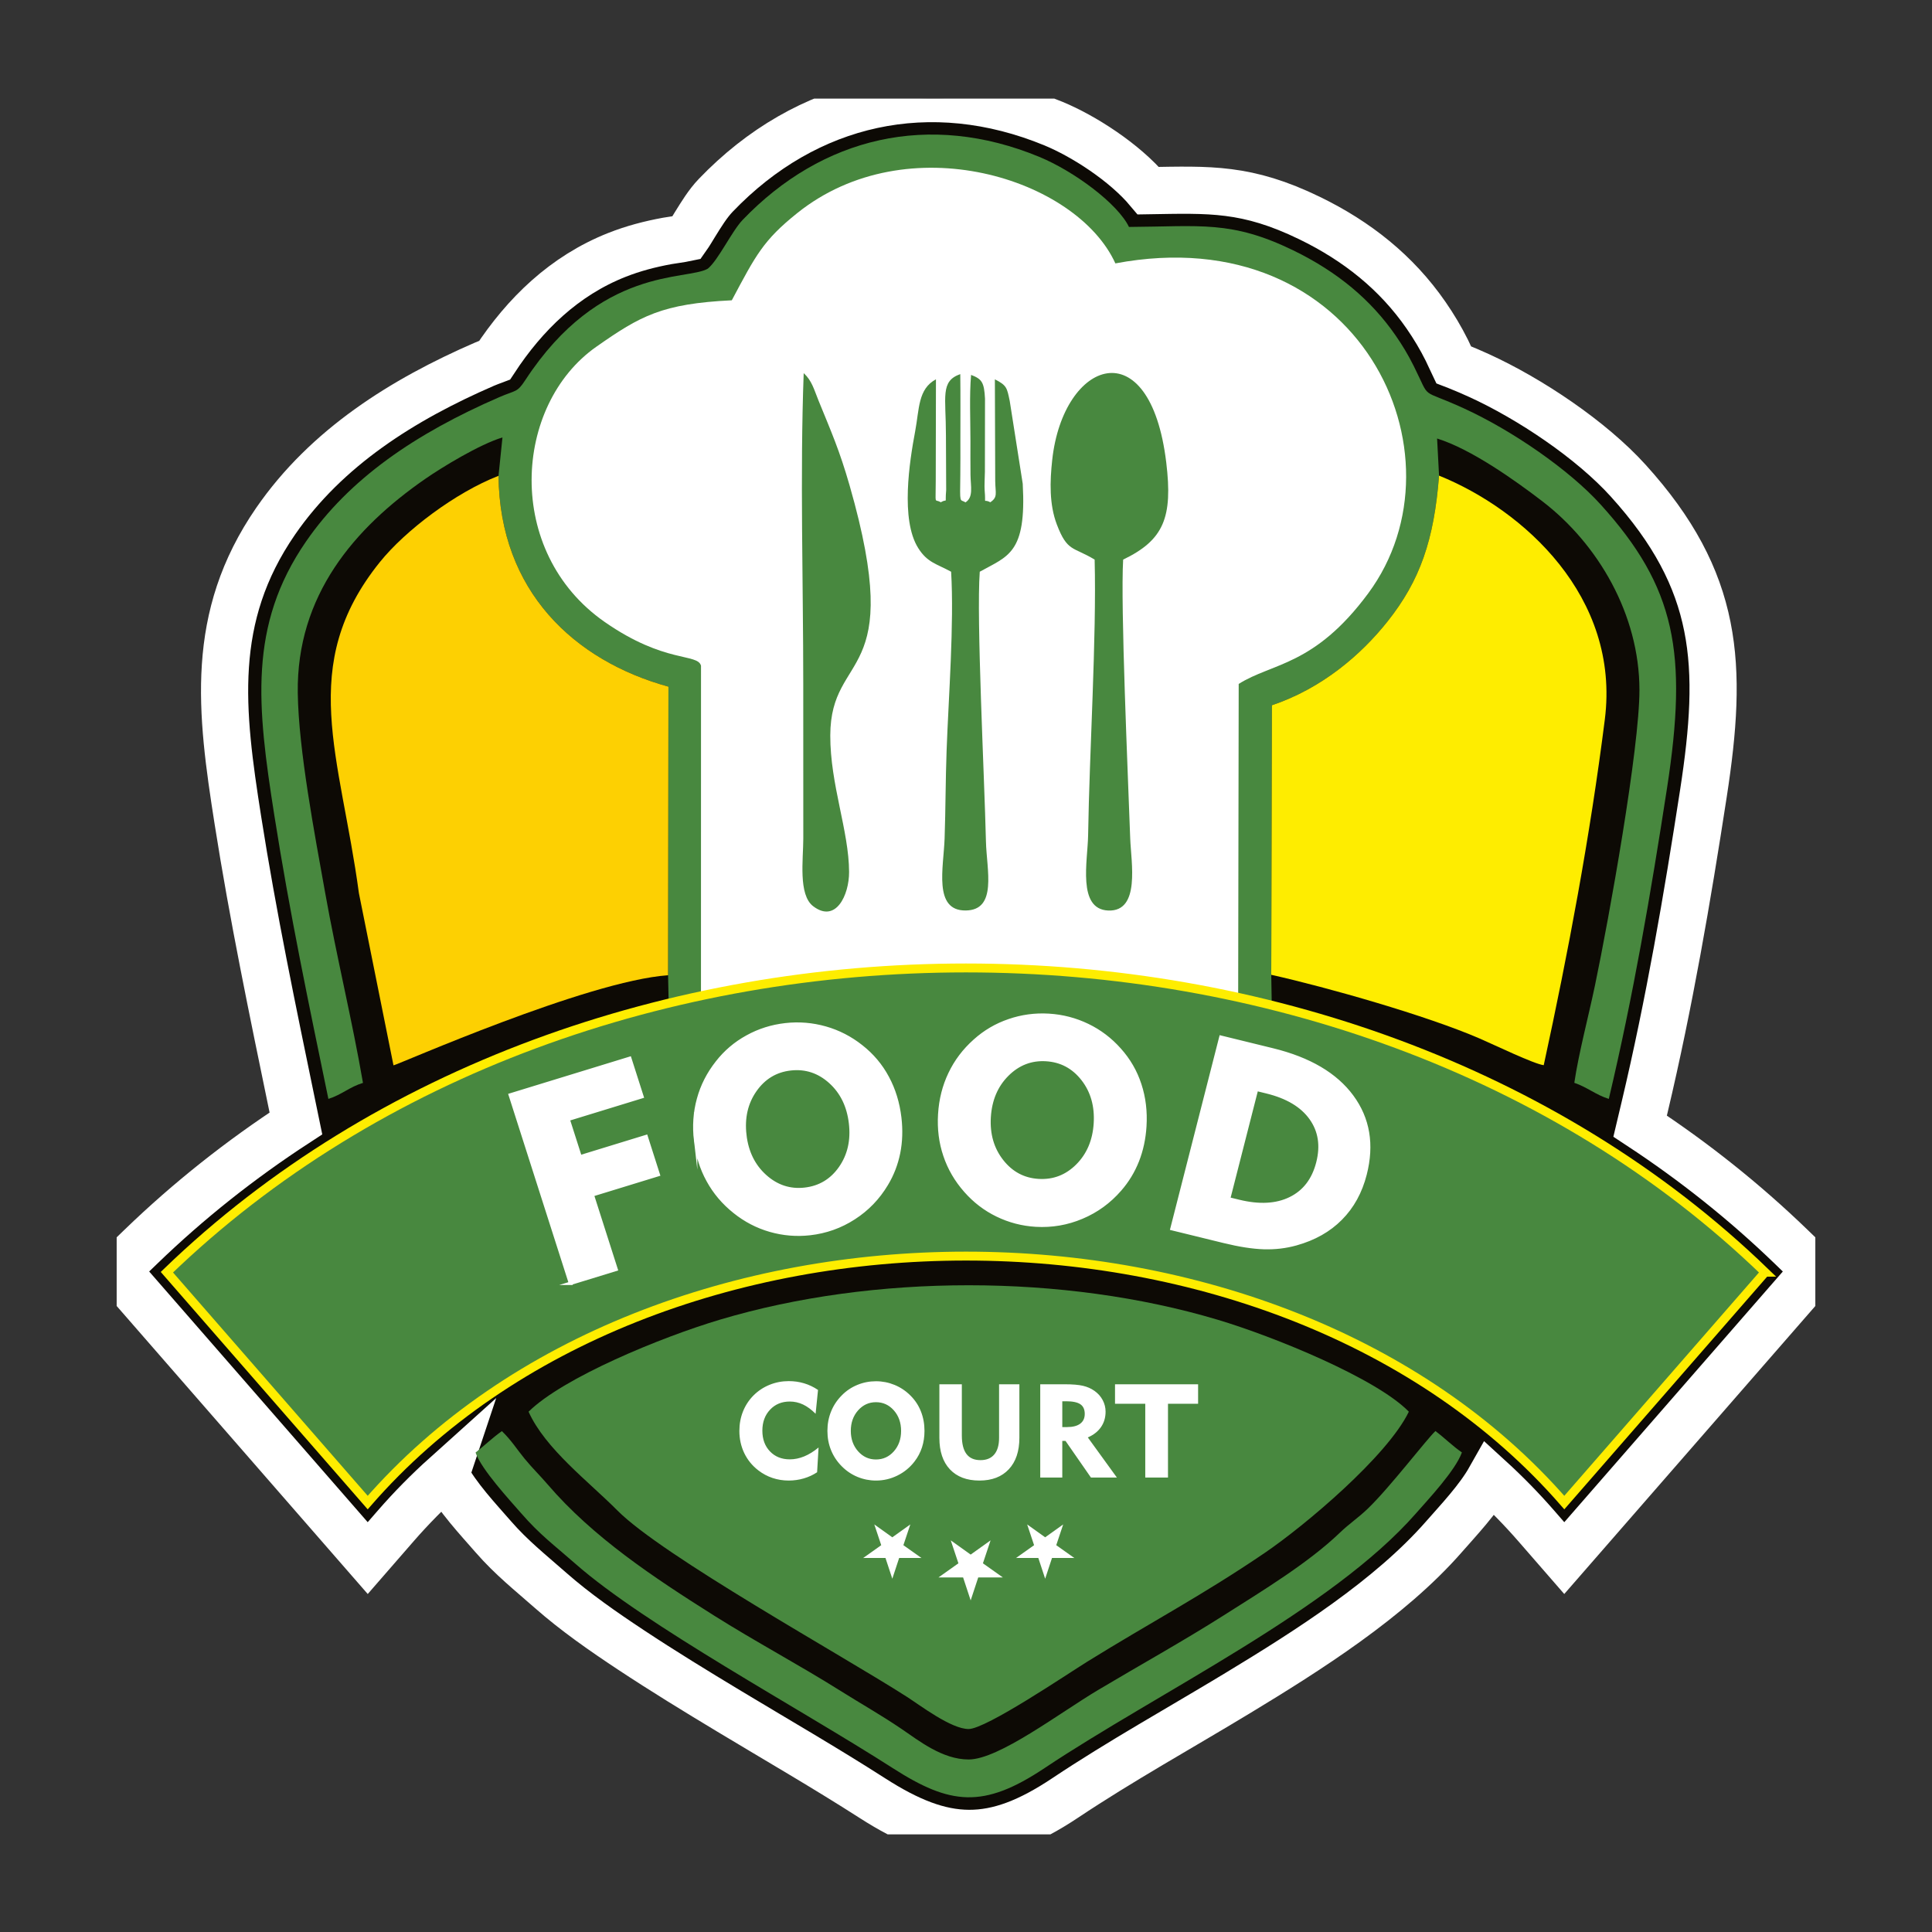
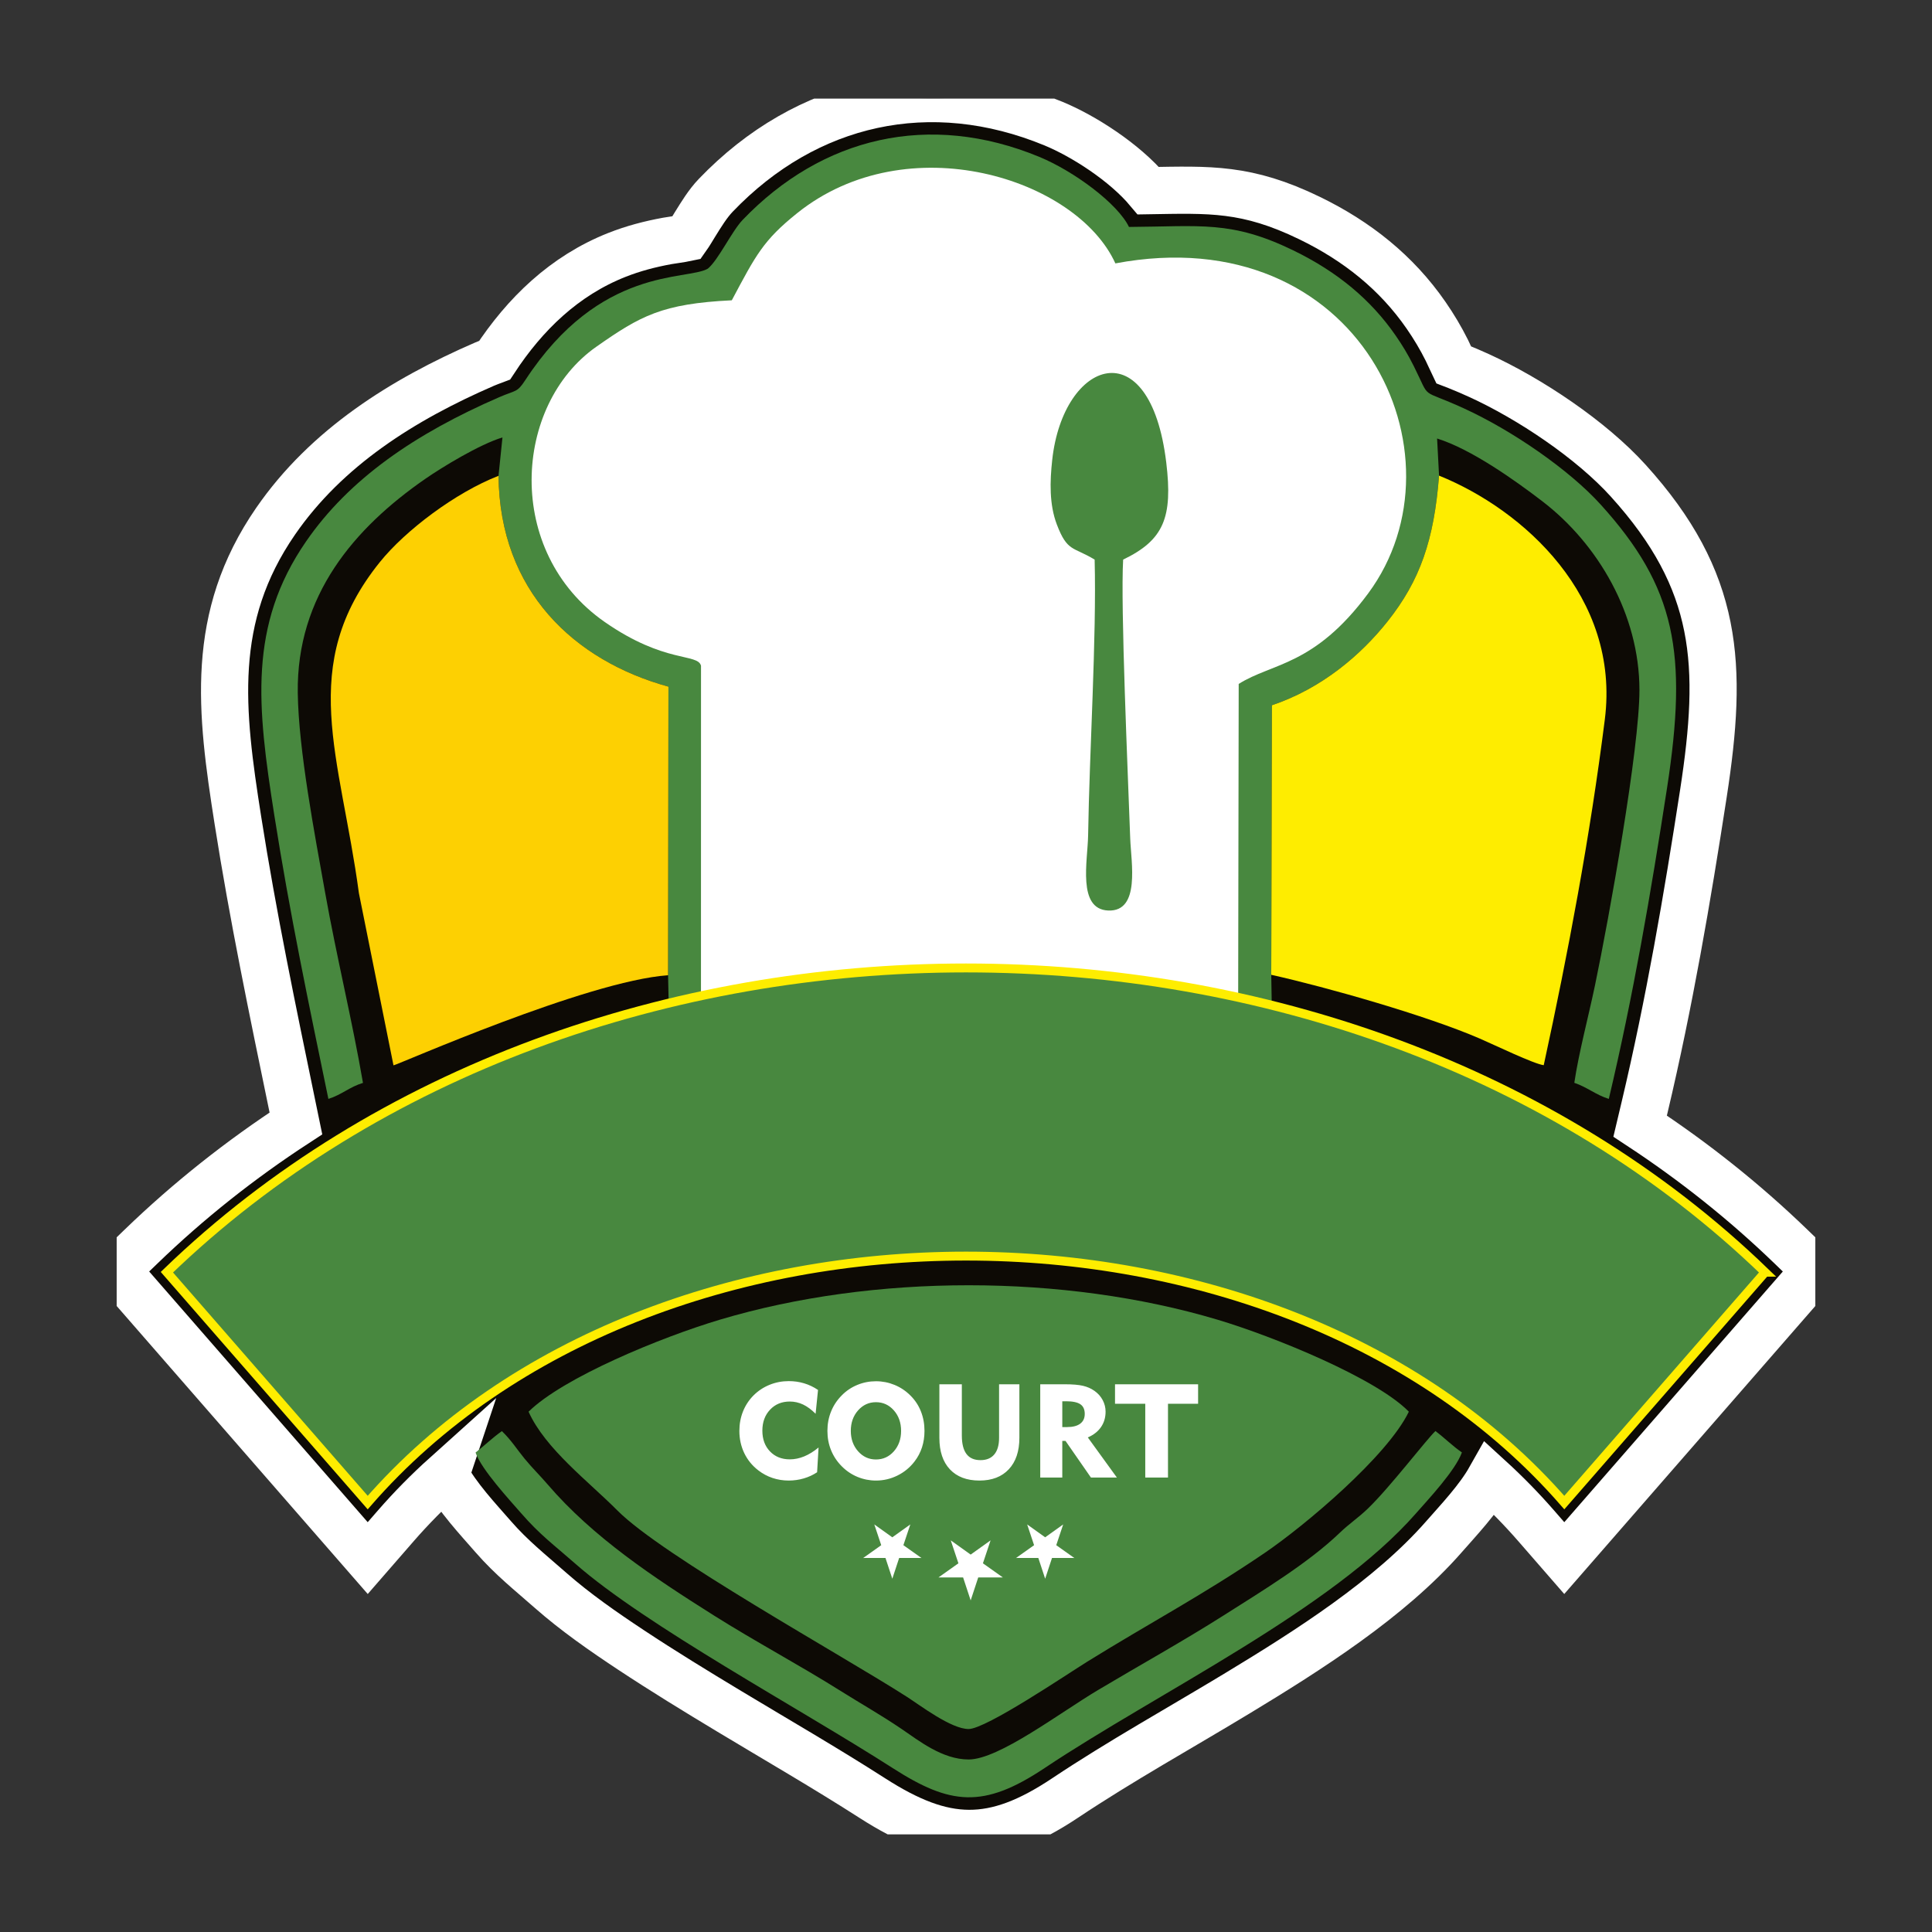
<svg xmlns="http://www.w3.org/2000/svg" width="100%" height="100%" viewBox="0 0 512 512" xml:space="preserve" style="fill-rule:evenodd;clip-rule:evenodd;stroke-miterlimit:22.926;">
  <rect x="0" y="0" width="512" height="512" fill="#333333" stroke="none" />
  <rect id="Logo" x="0" y="0" width="512" height="512" style="fill:none;" />
  <g>
    <clipPath id="_clip1">
      <rect x="30.919" y="26.126" width="450.162" height="460" />
    </clipPath>
    <g clip-path="url(#_clip1)">
      <path d="M118.091,390.961c-4.674,4.204 -9.094,8.681 -13.228,13.431l-7.413,8.518l-66.531,-76.319l6.461,-6.241c12.64,-12.212 26.402,-23.09 41.041,-32.63l-0.951,-4.603c-5.206,-25.205 -10.438,-50.344 -14.433,-75.77c-4.541,-28.898 -7.606,-53.698 10.012,-79.228c13.474,-19.525 33.705,-32.224 55.363,-41.618c0.887,-0.385 1.782,-0.704 2.668,-1.039c8.019,-12.234 18.47,-22.39 32.386,-27.9c4.355,-1.725 8.773,-2.874 13.382,-3.717c1.384,-0.253 3.468,-0.49 5.106,-0.837c0.801,-1.128 1.639,-2.582 2.215,-3.508c1.633,-2.625 3.374,-5.511 5.523,-7.752c24.083,-25.112 56.897,-32.428 89.472,-18.997c7.923,3.266 18.82,10.222 25.156,17.78c16.278,-0.262 26.069,-0.834 42.753,7.271c12.525,6.085 22.991,14.385 30.852,25.75c2.077,3.003 3.889,6.041 5.517,9.304c0.594,1.19 1.168,2.553 1.774,3.809c0.31,0.119 0.618,0.235 0.905,0.351c1.975,0.792 3.925,1.627 5.859,2.511c13.472,6.16 29.67,16.983 39.509,27.846c24.14,26.655 25.173,48.883 19.936,82.875c-4.295,27.879 -9.061,55.661 -15.575,83.135l-1.198,5.05c14.266,9.384 27.665,20.03 39.968,31.917l6.461,6.241l-66.531,76.319l-7.413,-8.518c-3.85,-4.424 -7.949,-8.611 -12.269,-12.562c-3.112,5.515 -8.344,11.022 -12.215,15.443c-14.386,16.429 -35.986,30.11 -54.703,41.445c-15.183,9.194 -30.916,17.911 -45.657,27.748c-19.086,12.737 -32.023,12.297 -51.043,0.093c-12.439,-7.981 -25.329,-15.419 -38,-23.05c-8.768,-5.28 -17.516,-10.631 -26.045,-16.274c-7.281,-4.818 -14.734,-9.995 -21.275,-15.751c-5.45,-4.796 -10.389,-8.695 -15.213,-14.237c-3.899,-4.481 -9.636,-10.576 -12.626,-16.286Z" style="fill:#0d0a05;stroke:#fff;stroke-width:12.5px;" />
      <path d="M132.114,126.097c0.311,30.63 20.105,48.997 45.031,55.877l-0.097,76.476l0.187,8.842c-1.826,0.305 -3.69,0.653 -5.584,1.039c8.479,-1.548 16.778,-3.07 23.513,-4.2c6.93,-1.163 12.205,-1.91 19.498,-2.662c7.293,-0.752 16.605,-1.509 26.672,-1.891c10.066,-0.381 20.888,-0.388 33.931,0.395c13.042,0.781 28.305,2.352 39.701,3.906c11.396,1.553 18.925,3.089 38.557,8.808c10.04,2.926 23.246,6.945 36.612,11.162c-10.777,-4.44 -21.838,-8.241 -32.963,-11.398c-6.64,-1.883 -13.595,-3.142 -20.128,-5.216l-0.149,-8.902l0.173,-71.429c13.308,-4.481 23.676,-13.432 30.669,-22.245c8.589,-10.824 12.314,-21.547 13.627,-38.612l-0.518,-9.835c8.988,2.789 20.539,10.999 27.858,16.605c14.878,11.397 25.746,30.085 25.767,50.019c0.016,15.434 -7.97,60.053 -11.793,78.343c-1.708,8.176 -4.313,17.938 -5.469,25.781c3.489,1.186 5.664,3.175 9.144,4.263c6.463,-27.256 11.103,-54.304 15.432,-82.4c5.51,-35.766 2.313,-53.137 -17.589,-75.112c-8.33,-9.197 -23.39,-19.608 -36.339,-25.53c-11.943,-5.461 -8.518,-1.805 -13.173,-11.129c-1.587,-3.179 -3.063,-5.587 -4.831,-8.143c-6.527,-9.438 -15.353,-16.838 -27.112,-22.551c-16.461,-7.998 -24.598,-6.329 -43.552,-6.216c-2.973,-6.166 -14.53,-14.764 -23.807,-18.589c-29.148,-12.018 -57.482,-5.271 -78.585,16.734c-2.812,2.933 -6.505,10.716 -9.204,12.901c-5.488,3.255 -28.529,-0.837 -48.384,29.547c-2.215,3.39 -2.461,2.594 -6.85,4.498c-22.382,9.709 -39.813,21.686 -51.233,38.235c-15.395,22.308 -12.948,43.822 -8.454,72.426c4.128,26.271 9.18,50.285 14.354,75.329c3.591,-1.134 5.618,-3.18 9.168,-4.245c-2.862,-16.601 -6.998,-33.433 -10.03,-50.424c-2.738,-15.347 -7.037,-37.708 -7.251,-52.895c-0.364,-25.9 15.038,-43.749 33.731,-56.714c4.49,-3.114 14.411,-9.172 20.516,-11.023l-1.046,10.175Z" style="fill:#48883f;" />
      <path d="M193.937,79.581c-18.52,0.9 -24.218,4.128 -35.881,12.292c-22.046,15.433 -24.477,54.369 2.184,72.947c15.93,11.1 24.647,8.244 25.536,11.607l-0.011,87.948c6.485,0.678 25.645,-3.036 34.021,-3.798c24.51,-2.23 49.275,-2.338 73.821,-0.004c11.421,1.086 23.242,3.621 34.521,4.096l0.14,-83.42c8.899,-5.625 20.045,-4.706 34.327,-24.009c27.053,-36.565 -2.28,-99.61 -67.008,-87.438c-10.287,-22.606 -55.137,-36.663 -84.279,-13.354c-9.038,7.23 -10.993,11.149 -17.371,23.133" style="fill:#fff;" />
      <path d="M140.076,374.115c4.425,9.845 15.933,18.512 23.498,26.137c12.004,12.099 59.466,38.326 76.735,49.405c3.546,2.276 11.762,8.559 16.387,8.552c4.638,-0.007 26.17,-14.58 31.47,-17.867c16.778,-10.405 30.314,-17.464 46.944,-28.767c10.656,-7.242 32.552,-25.663 38.246,-37.46c-8.557,-8.809 -35.698,-19.912 -50.789,-24.408c-40.641,-12.108 -90.982,-12.157 -131.739,0.008c-15.702,4.686 -41.576,15.352 -50.752,24.4Zm-14.046,10.825c1.502,4.453 9.165,12.73 12.106,16.111c4.996,5.74 8.698,8.391 14.31,13.328c18.564,16.337 59.346,38.279 84.146,54.191c15.227,9.77 23.998,10.823 40.212,0.004c30.1,-20.087 76.093,-41.987 98.449,-67.519c3.171,-3.621 10.436,-11.335 12.171,-16.147c-2.337,-1.586 -4.597,-3.838 -7.019,-5.669c-2.519,2.417 -12.156,15.032 -17.916,20.562c-2.629,2.524 -4.857,3.927 -7.426,6.394c-8.291,7.962 -20.25,15.225 -30.877,21.966c-10.652,6.757 -22.368,13.265 -33.186,19.711c-10.264,6.115 -26.309,18.409 -34.307,18.409c-6.938,-0.001 -13.137,-4.943 -17.765,-8.087c-5.488,-3.727 -10.744,-6.676 -16.54,-10.316c-10.659,-6.693 -22.276,-12.877 -33.173,-19.747c-15.934,-10.046 -32.075,-20.733 -44.082,-34.739c-2.099,-2.449 -3.886,-4.133 -6.122,-6.84c-1.942,-2.353 -3.453,-4.822 -6.004,-7.292c-2.621,1.858 -4.511,3.749 -6.977,5.68" style="fill:#48883f;" />
      <path d="M177.048,258.45l0.097,-76.476c-24.926,-6.88 -44.72,-25.247 -45.031,-55.877c-11.365,4.416 -24.665,14.44 -31.439,22.853c-22.07,27.402 -10.461,51.351 -5.561,87.744l9.165,45.637c1.127,-0.144 51.297,-22.393 72.769,-23.881" style="fill:#fdd002;" />
      <path d="M336.895,258.333c14.891,3.326 41.217,10.817 55.257,16.898c4.003,1.733 14.332,6.727 16.953,7.057c6.466,-29.751 12.271,-60.556 16.194,-91.651c4.099,-32.479 -21.589,-55.563 -43.935,-64.59c-1.313,17.065 -5.038,27.788 -13.627,38.612c-6.993,8.813 -17.361,17.764 -30.668,22.245l-0.174,71.429Z" style="fill:#feed00;" />
      <path d="M290.092,148.301c0.525,20.924 -1.376,50.521 -1.732,73.129c-0.105,6.669 -2.919,19.523 5.323,19.868c8.59,0.361 6.059,-12.806 5.837,-19.065c-0.613,-17.21 -2.595,-61.806 -1.874,-73.932c10.782,-5.191 13.18,-11.172 11.422,-25.738c-4.292,-35.561 -27.3,-27.228 -30.216,-0.718c-0.635,5.767 -0.799,11.839 1.219,17.144c2.79,7.335 4.308,5.839 10.021,9.312" style="fill:#48883f;" />
-       <path d="M249.31,133.105c-1.77,-1.073 -1.322,1.153 -1.328,-5.698l0.055,-26.885c-4.786,2.564 -4.388,7.82 -5.516,13.815c-1.482,7.874 -3.937,23.381 0.823,30.921c2.429,3.848 4.799,4.122 8.713,6.258c0.82,13.794 -0.675,33.128 -1.199,47.412c-0.285,7.756 -0.26,15.529 -0.53,23.305c-0.267,7.673 -3.032,19.105 5.543,19.056c8.503,-0.049 5.593,-10.78 5.415,-18.256c-0.425,-17.807 -2.55,-59.044 -1.641,-71.517c7.456,-4.181 12.424,-4.791 11.388,-23.313l-3.444,-21.931c-0.736,-3.472 -0.732,-4.122 -3.937,-5.743l0.09,26.939c0.036,3.248 0.75,4.265 -1.307,5.64c-2.027,-1.112 -1.105,1.097 -1.498,-3.214c-0.093,-1.019 0.057,-3.688 0.07,-4.888l0.028,-19.349c-0.23,-4.309 -0.787,-5.201 -3.692,-6.303c-0.47,5.515 -0.167,11.979 -0.169,17.607c-0.001,2.953 -0.022,5.907 0.015,8.86c0.039,3.204 0.825,5.908 -1.317,7.312c-1.554,-0.969 -1.494,0.798 -1.383,-7.313c0.04,-2.949 0.02,-5.909 0.02,-8.859c-0,-5.93 0.05,-11.888 -0.028,-17.814c-5.346,1.88 -3.801,5.972 -3.799,16.206l0.063,14.536c-0.369,4.109 0.504,2.073 -1.435,3.216" style="fill:#48883f;" />
-       <path d="M212.988,98.881c-0.993,26.852 -0.117,55.337 -0.117,82.368c-0,13.664 0.027,27.322 0.011,40.984c-0.008,5.521 -1.362,14.864 2.599,17.91c6.005,4.618 9.558,-2.942 9.536,-9.054c-0.04,-10.942 -5.021,-23.162 -4.985,-36.195c0.062,-22.769 20.174,-13.782 5.125,-66.226c-2.683,-9.351 -4.857,-14.207 -8.245,-22.525c-1.226,-3.009 -1.726,-5.219 -3.924,-7.262" style="fill:#48883f;" />
      <path d="M467.774,337.149l-53.218,61.047c-75.795,-87.091 -241.318,-87.091 -317.112,0l-53.218,-61.047c111.281,-107.509 312.267,-107.509 423.548,0Z" style="fill:#48883f;stroke:#feed00;stroke-width:2.36px;" />
-       <path d="M151.183,340.094l-15.956,-49.911l31.664,-9.714l3.245,10.152l-19.574,6.005l3.178,9.94l17.487,-5.365l3.223,10.081l-17.487,5.365l6.31,19.739l-12.09,3.708Zm46.202,-39.27c0.531,4.513 2.324,8.153 5.379,10.894c3.055,2.742 6.556,3.896 10.502,3.451c3.97,-0.448 7.126,-2.34 9.454,-5.676c2.326,-3.349 3.217,-7.291 2.684,-11.829c-0.537,-4.562 -2.321,-8.228 -5.363,-10.97c-3.043,-2.743 -6.556,-3.896 -10.527,-3.448c-3.946,0.445 -7.087,2.348 -9.426,5.698c-2.339,3.349 -3.239,7.318 -2.703,11.88Zm-13.035,1.47c-0.453,-3.853 -0.202,-7.525 0.766,-11.03c0.953,-3.515 2.598,-6.737 4.921,-9.689c2.187,-2.812 4.855,-5.083 7.994,-6.8c3.124,-1.728 6.503,-2.791 10.112,-3.198c3.608,-0.407 7.147,-0.112 10.616,0.873c3.468,0.984 6.634,2.622 9.494,4.89c2.885,2.265 5.192,4.992 6.91,8.206c1.73,3.201 2.819,6.759 3.276,10.648c0.382,3.254 0.28,6.364 -0.308,9.33c-0.6,2.967 -1.666,5.74 -3.222,8.32c-2.19,3.655 -5.054,6.63 -8.606,8.914c-3.551,2.297 -7.437,3.677 -11.657,4.153c-3.584,0.404 -7.098,0.106 -10.541,-0.881c-3.444,-0.987 -6.584,-2.628 -9.419,-4.899c-2.945,-2.345 -5.295,-5.116 -7.036,-8.303c-1.752,-3.173 -2.849,-6.693 -3.3,-10.534Zm77.788,-6.258c-0.279,4.534 0.84,8.424 3.361,11.645c2.522,3.22 5.764,4.954 9.729,5.189c3.989,0.236 7.433,-1.09 10.318,-3.978c2.886,-2.9 4.463,-6.631 4.744,-11.19c0.283,-4.584 -0.822,-8.498 -3.331,-11.718c-2.508,-3.219 -5.763,-4.954 -9.753,-5.19c-3.964,-0.235 -7.396,1.104 -10.295,4.004c-2.898,2.899 -4.49,6.654 -4.773,11.238Zm-13.097,-0.776c0.238,-3.871 1.139,-7.444 2.714,-10.73c1.564,-3.3 3.757,-6.192 6.568,-8.702c2.654,-2.396 5.685,-4.178 9.08,-5.334c3.384,-1.169 6.901,-1.639 10.526,-1.424c3.626,0.214 7.059,1.108 10.299,2.669c3.241,1.561 6.067,3.714 8.48,6.435c2.439,2.722 4.226,5.801 5.347,9.259c1.135,3.447 1.574,7.136 1.333,11.044c-0.202,3.269 -0.855,6.314 -1.961,9.135c-1.118,2.82 -2.66,5.368 -4.652,7.643c-2.805,3.226 -6.154,5.668 -10.058,7.311c-3.904,1.656 -7.977,2.353 -12.217,2.102c-3.601,-0.213 -7.009,-1.106 -10.224,-2.665c-3.215,-1.56 -6.016,-3.711 -8.405,-6.431c-2.483,-2.811 -4.305,-5.941 -5.453,-9.376c-1.161,-3.423 -1.615,-7.077 -1.377,-10.936Zm76.544,22.447l2.719,0.666c5.401,1.324 9.958,1.083 13.662,-0.738c3.704,-1.821 6.131,-4.983 7.287,-9.51c1.156,-4.526 0.538,-8.448 -1.848,-11.786c-2.387,-3.339 -6.288,-5.666 -11.689,-6.99l-2.719,-0.666l-7.412,29.024Zm-14.999,7.899l12.957,-50.738l13.754,3.37c9.669,2.37 16.676,6.486 20.994,12.354c4.319,5.869 5.479,12.74 3.472,20.599c-1.202,4.706 -3.358,8.632 -6.458,11.743c-3.092,3.126 -7.04,5.344 -11.838,6.681c-2.734,0.764 -5.566,1.098 -8.523,1.008c-2.945,-0.087 -6.484,-0.637 -10.605,-1.647l-13.753,-3.37Z" style="fill:#fff;fill-rule:nonzero;stroke:#fff;stroke-width:0.9px;" />
      <path d="M216.143,374.666c-1.093,-1.099 -2.197,-1.913 -3.313,-2.449c-1.123,-0.529 -2.299,-0.797 -3.528,-0.797c-2.132,0 -3.878,0.722 -5.232,2.165c-1.36,1.442 -2.037,3.298 -2.037,5.555c0,2.263 0.672,4.095 2.019,5.497c1.343,1.402 3.094,2.106 5.256,2.106c1.277,-0 2.548,-0.262 3.818,-0.785c1.271,-0.524 2.536,-1.309 3.801,-2.356l-0.386,6.562c-1.081,0.715 -2.256,1.262 -3.54,1.634c-1.282,0.378 -2.612,0.565 -3.996,0.565c-1.485,-0 -2.904,-0.227 -4.27,-0.681c-1.36,-0.454 -2.619,-1.129 -3.764,-2.013c-1.628,-1.251 -2.869,-2.775 -3.736,-4.578c-0.861,-1.798 -1.294,-3.764 -1.294,-5.887c-0,-1.833 0.32,-3.549 0.956,-5.148c0.641,-1.6 1.568,-3.02 2.785,-4.247c1.229,-1.227 2.648,-2.164 4.264,-2.821c1.609,-0.652 3.307,-0.978 5.095,-0.978c1.419,0 2.767,0.192 4.056,0.582c1.288,0.384 2.518,0.972 3.687,1.757l-0.641,6.317Zm9.329,4.538c0,2.146 0.642,3.95 1.924,5.398c1.283,1.449 2.863,2.176 4.739,2.176c1.889,-0 3.474,-0.722 4.751,-2.164c1.277,-1.449 1.912,-3.252 1.912,-5.41c0,-2.17 -0.635,-3.985 -1.912,-5.433c-1.277,-1.449 -2.862,-2.176 -4.751,-2.176c-1.876,0 -3.456,0.727 -4.739,2.176c-1.282,1.448 -1.924,3.263 -1.924,5.433Zm-6.199,-0c-0,-1.833 0.32,-3.543 0.968,-5.137c0.641,-1.599 1.591,-3.025 2.844,-4.287c1.182,-1.204 2.56,-2.129 4.127,-2.769c1.562,-0.646 3.207,-0.966 4.923,-0.966c1.717,0 3.361,0.326 4.935,0.972c1.574,0.645 2.969,1.582 4.187,2.798c1.229,1.216 2.161,2.618 2.791,4.217c0.635,1.594 0.95,3.322 0.95,5.172c-0,1.547 -0.22,3.002 -0.659,4.363c-0.446,1.361 -1.099,2.606 -1.972,3.734c-1.229,1.6 -2.738,2.845 -4.531,3.729c-1.793,0.89 -3.694,1.333 -5.701,1.333c-1.704,-0 -3.337,-0.326 -4.899,-0.972c-1.562,-0.646 -2.945,-1.582 -4.151,-2.798c-1.253,-1.257 -2.203,-2.682 -2.844,-4.27c-0.648,-1.582 -0.968,-3.293 -0.968,-5.119Zm35.624,-12.356l-0,13.577c-0,2.182 0.41,3.817 1.229,4.899c0.814,1.088 2.055,1.628 3.718,1.628c1.597,0 2.821,-0.506 3.658,-1.518c0.843,-1.006 1.265,-2.478 1.265,-4.409l-0,-14.177l5.38,0l-0,14.177c-0,3.566 -0.933,6.352 -2.803,8.347c-1.865,1.996 -4.46,2.991 -7.779,2.991c-3.356,-0 -5.963,-0.99 -7.827,-2.967c-1.859,-1.978 -2.791,-4.759 -2.791,-8.336l-0,-14.212l5.95,0Zm27.613,4.503l-0.991,-0l-0,6.841l1.27,-0c1.521,-0 2.679,-0.303 3.48,-0.902c0.802,-0.599 1.2,-1.466 1.2,-2.589c-0,-1.181 -0.386,-2.03 -1.164,-2.559c-0.778,-0.529 -2.043,-0.791 -3.795,-0.791Zm-6.835,20.209l0,-24.712l6.485,0c2.078,0 3.688,0.134 4.834,0.402c1.146,0.267 2.156,0.709 3.04,1.338c0.939,0.657 1.669,1.471 2.186,2.443c0.516,0.971 0.772,1.995 0.772,3.071c-0,1.559 -0.404,2.92 -1.212,4.09c-0.807,1.169 -1.971,2.082 -3.492,2.745l7.697,10.623l-6.877,-0l-6.734,-9.703l-0.855,-0l-0,9.703l-5.844,-0Zm27.833,-0l0,-19.546l-8.016,-0l-0,-5.166l22.019,0l0,5.166l-7.981,-0l0,19.546l-6.022,-0Z" style="fill:#fff;fill-rule:nonzero;" />
      <path d="M236.472,418.381l1.815,-5.508l5.909,0.011l-4.787,-3.393l1.836,-5.501l-4.773,3.411l-4.773,-3.411l1.836,5.501l-4.786,3.393l5.908,-0.011l1.815,5.508Z" style="fill:#fff;" />
      <path d="M257.238,424.121l2.006,-6.09l6.533,0.013l-5.292,-3.752l2.03,-6.081l-5.277,3.771l-5.277,-3.771l2.03,6.081l-5.292,3.752l6.532,-0.013l2.007,6.09Z" style="fill:#fff;" />
      <path d="M276.981,418.381l1.815,-5.508l5.909,0.011l-4.787,-3.393l1.837,-5.501l-4.774,3.411l-4.773,-3.411l1.837,5.501l-4.787,3.393l5.908,-0.011l1.815,5.508Z" style="fill:#fff;" />
    </g>
  </g>
</svg>